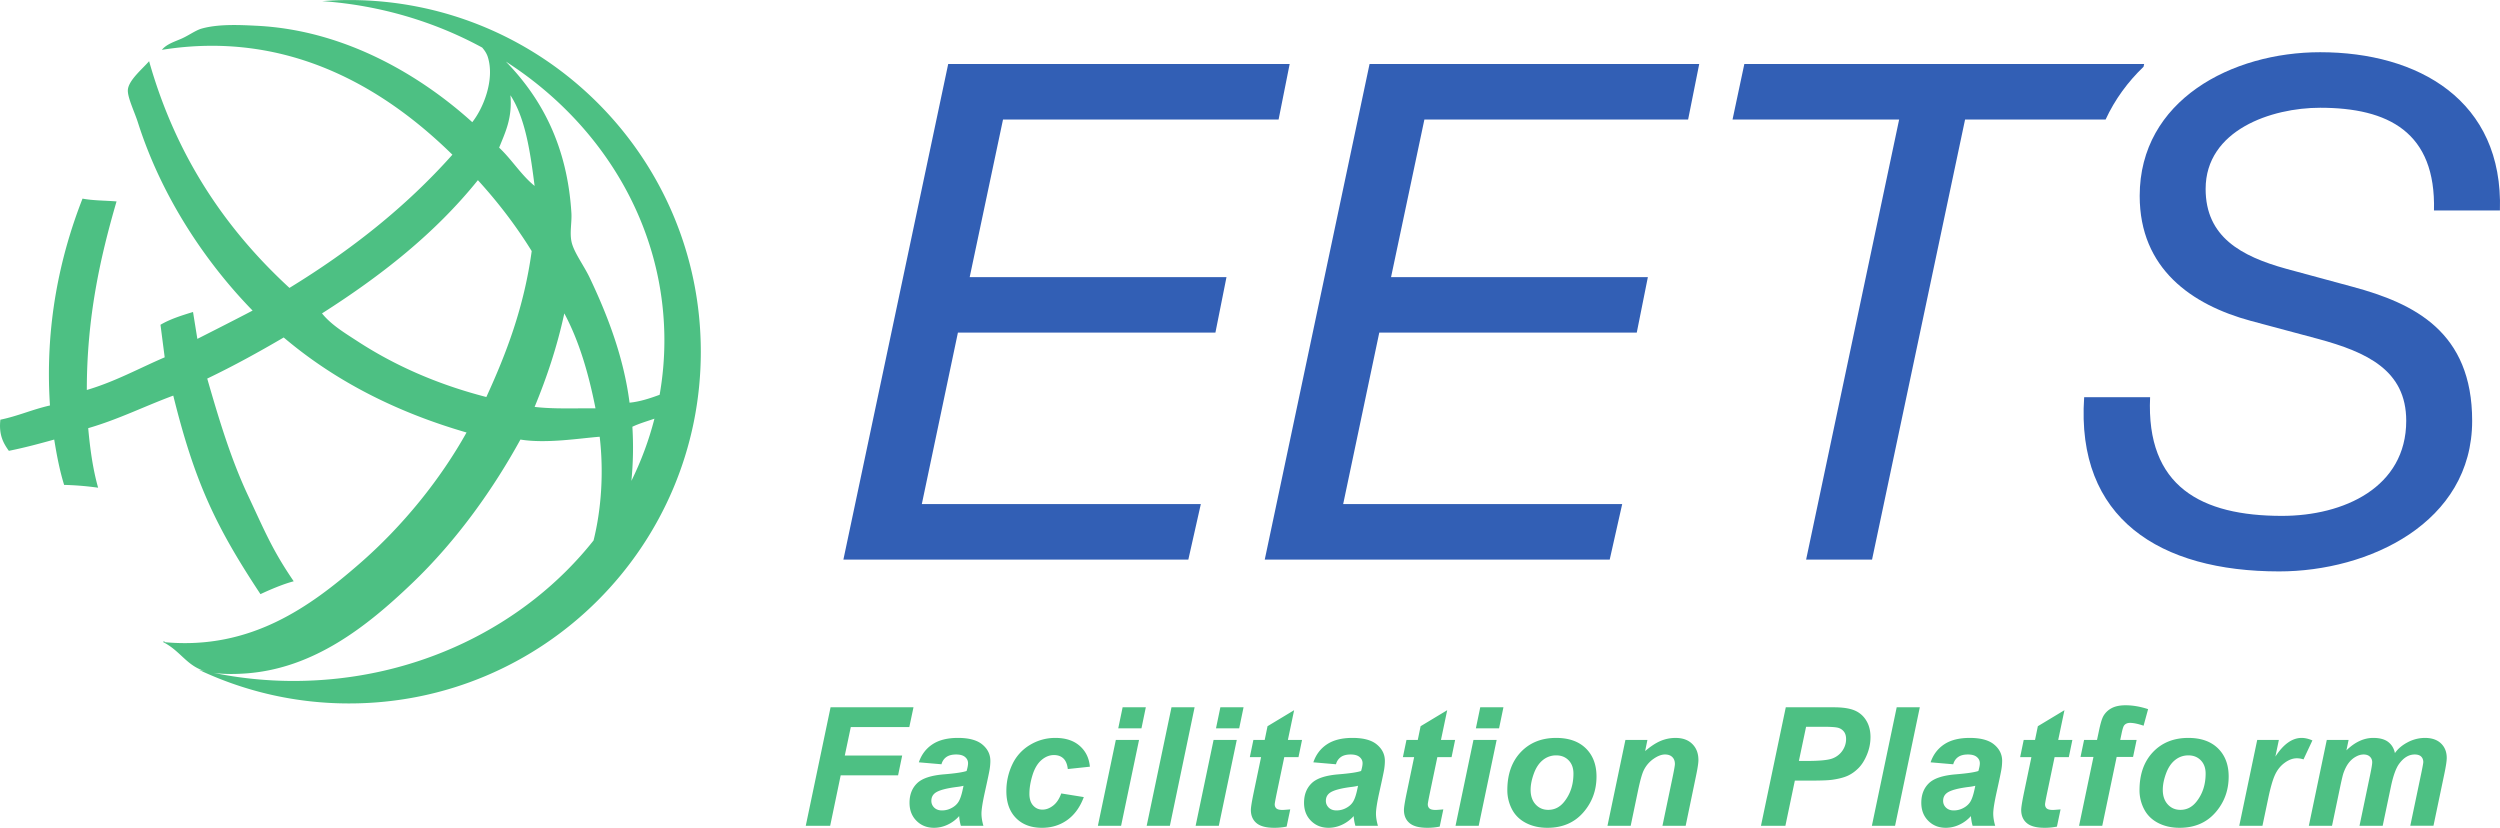
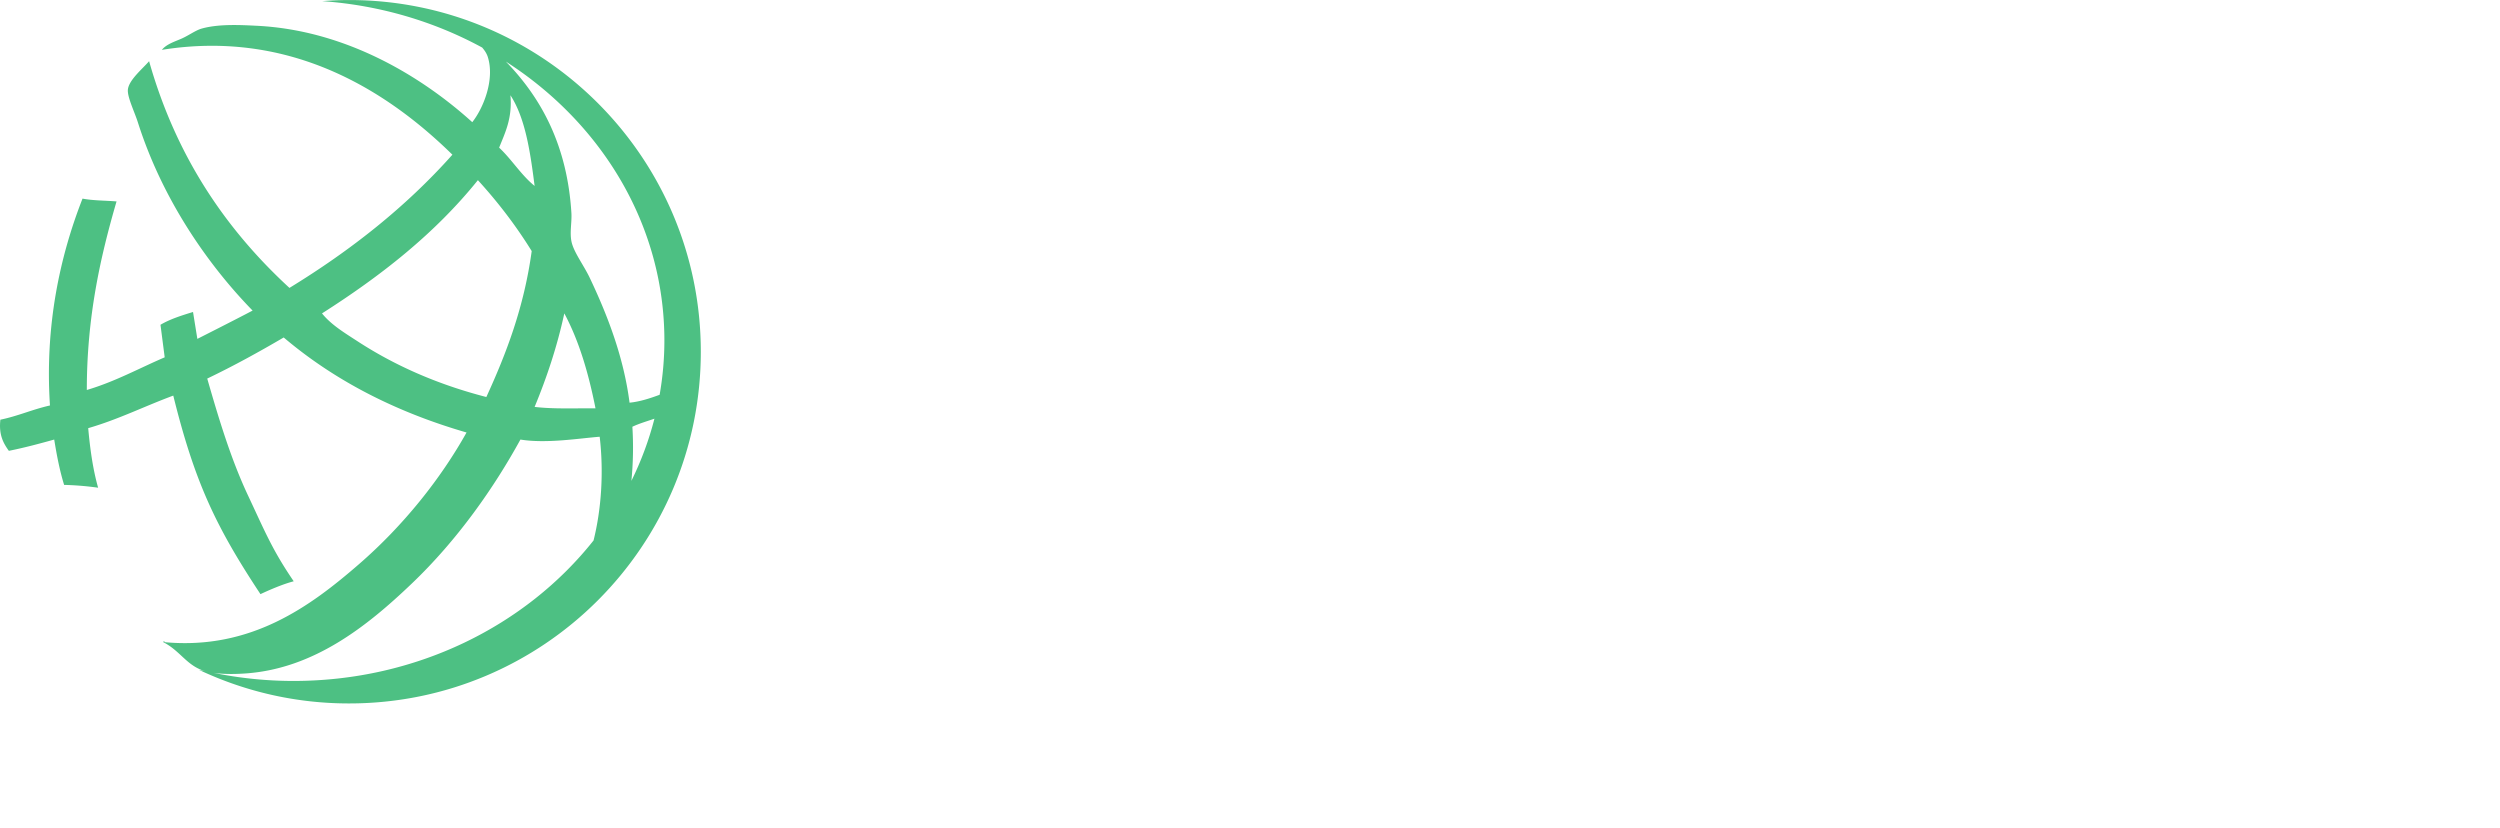
<svg xmlns="http://www.w3.org/2000/svg" viewBox="0 0 331.24 109.68" class="header-logo-svg">
  <path fill="#4dc083" d="M46.254.005c-1.202 0-2.387.058-3.565.146 7.702.548 14.902 2.726 21.2 6.15.296.352.58.738.742 1.243.96 3.04-.629 6.854-2.058 8.642-6.414-5.806-16.484-12.17-28.547-12.772-2.037-.1-5.027-.274-7.316.376-.792.226-1.71.908-2.628 1.315-.918.408-1.995.719-2.635 1.499 17.25-2.76 30.055 5.612 38.494 13.892-6.163 6.924-13.478 12.685-21.59 17.65-8.437-7.766-15.018-17.401-18.596-30.04-.81.954-2.677 2.477-2.81 3.753-.103.966.877 2.956 1.314 4.327C21.497 26.38 27.503 35.03 33.468 41.15c-2.335 1.233-7.32 3.75-7.32 3.75l-.573-3.563c-1.526.465-3.05.946-4.312 1.694l.558 4.313c-3.412 1.462-6.548 3.21-10.318 4.327.003-9.635 1.762-17.51 3.938-24.982-1.503-.125-3.143-.107-4.507-.374-2.963 7.565-5.016 16.779-4.314 27.41-2.304.513-4.231 1.4-6.569 1.882-.233 1.982.388 3.115 1.122 4.128 2.08-.42 4.049-.948 6.01-1.495.34 2.104.732 4.14 1.313 6.008 1.584.041 3.075.169 4.504.372-.676-2.38-1.062-5.07-1.313-7.89 4.024-1.167 7.472-2.911 11.27-4.313 2.84 11.458 5.611 17.32 11.554 26.305 1.231-.578 2.963-1.328 4.404-1.703-2.822-4.141-3.768-6.498-6.01-11.276-2.258-4.78-3.86-10.055-5.448-15.582 3.505-1.68 6.865-3.533 10.133-5.447 6.649 5.635 14.708 9.835 24.225 12.59-3.412 6.105-8.332 12.313-14.262 17.454-6.414 5.568-14.29 11.38-25.731 10.33 0-.103-.15-.215-.185 0 2.195 1.12 3.034 2.983 5.26 3.753.2.07.447.107.671.162-.4-.086-.81-.162-1.212-.255a46.424 46.424 0 0 0 19.899 4.455c25.73 0 46.599-20.862 46.599-46.596 0-25.74-20.869-46.602-46.6-46.602m41.774 45.112c0 2.445-.22 4.846-.63 7.19-1.239.456-2.59.912-3.987 1.047-.774-6.088-2.983-11.726-5.26-16.517-.825-1.736-2.175-3.47-2.444-4.887-.233-1.212.078-2.552 0-3.746-.545-8.802-3.887-15.118-8.679-20.043 12.696 8.155 21 21.66 21 36.956m-4.241 11.425c.9-.43 1.94-.727 2.925-1.07a42.429 42.429 0 0 1-3.055 8.24 44.87 44.87 0 0 0 .13-7.17M67.63 12.618c1.992 3.072 2.629 7.517 3.204 12.018-1.803-1.462-3.018-3.502-4.7-5.073.801-2.016 1.76-3.873 1.496-6.945m7.139 28.906c1.95 3.63 3.213 7.935 4.132 12.578-2.739-.018-5.607.109-8.067-.188 1.59-3.847 2.963-7.906 3.935-12.39m-27.591 3.568c-1.588-1.031-3.33-2.09-4.513-3.568 7.798-4.966 14.957-10.569 20.654-17.653 2.628 2.882 5.027 5.994 7.13 9.397-1.016 7.43-3.348 13.535-6.01 19.336-6.51-1.68-12.218-4.2-17.261-7.512m-8.316 45.132a53.25 53.25 0 0 1-10.557-1.07c1.342.193 2.94.174 4.416.062 8.915-.69 15.9-6.229 21.77-11.83 6.181-5.883 11.022-12.875 14.462-19.146 3.438.562 7.86-.172 10.503-.373.558 4.753.209 9.662-.813 13.743-8.939 11.278-23.426 18.614-39.781 18.614" />
-   <path fill="#325fb5" d="M125.63 8.483h45.245l-1.468 7.358h-36.512l-4.415 20.875h34.025l-1.468 7.355H126.92l-4.783 22.718h36.967l-1.655 7.357h-45.703l13.886-65.663m55.829 0h43.678l-1.472 7.358h-34.942l-4.416 20.875h34.027l-1.472 7.355h-34.116l-4.784 22.718h36.97l-1.655 7.357h-45.706l13.888-65.663m102.549.363.08-.363h-52.973l-1.564 7.358h22.075l-12.325 58.305h8.736l12.325-58.305h18.619c1.233-2.67 2.953-5.003 5.028-6.995m38.481 19.042c.276-10.392-6.068-13.611-15.083-13.611-6.437 0-15.172 2.944-15.172 10.76 0 6.346 4.69 8.92 10.67 10.573l8.828 2.393c8.184 2.208 15.816 5.977 15.816 17.75 0 13.518-13.702 19.956-25.567 19.956-15.816 0-26.945-6.99-25.841-23.082h8.737c-.55 11.863 6.805 15.725 17.472 15.725 8.185 0 16.463-3.768 16.463-12.6 0-6.713-5.242-9.104-11.679-10.85l-8.921-2.39c-7.818-2.119-14.715-6.902-14.715-16.554 0-12.693 12.23-19.039 23.91-19.039 12.967 0 24.28 6.346 23.818 20.969h-8.736" />
-   <path class="header-logo-subtext" fill="#4dc083" d="m110.047 93.711-3.287 15.703h3.234l1.392-6.682h7.605l.544-2.628h-7.604l.794-3.768h7.753l.556-2.625h-10.987m14.693 7.552-2.998-.257c.343-1.014.938-1.808 1.793-2.378.854-.57 1.983-.857 3.39-.857 1.462 0 2.545.294 3.244.886.7.585 1.049 1.307 1.049 2.156 0 .344-.031.708-.09 1.094-.06.385-.274 1.398-.638 3.039-.3 1.359-.45 2.307-.45 2.851 0 .482.085 1.024.256 1.617h-2.985a5.852 5.852 0 0 1-.226-1.286c-.45.5-.967.883-1.553 1.151a4.247 4.247 0 0 1-1.768.401c-.943 0-1.72-.307-2.334-.927-.614-.615-.922-1.409-.922-2.383 0-1.083.339-1.95 1.013-2.601.676-.652 1.88-1.042 3.614-1.178 1.464-.122 2.441-.268 2.935-.44.128-.43.192-.77.192-1.026 0-.33-.131-.604-.395-.825-.264-.222-.658-.334-1.177-.334-.55 0-.986.112-1.303.339-.316.224-.533.544-.647.958m2.923 2.85a6.19 6.19 0 0 1-.738.137c-1.542.185-2.549.459-3.02.815-.337.256-.504.602-.504 1.04 0 .356.128.656.385.906.257.245.597.367 1.019.367.463 0 .9-.112 1.31-.339.412-.224.719-.513.921-.867.204-.354.384-.903.54-1.653l.087-.407m12.949 1.016 2.988.482c-.492 1.328-1.221 2.338-2.185 3.034-.963.69-2.082 1.036-3.352 1.036-1.45 0-2.598-.43-3.448-1.294-.851-.865-1.275-2.055-1.275-3.568a8.17 8.17 0 0 1 .77-3.5 5.913 5.913 0 0 1 2.325-2.599 6.405 6.405 0 0 1 3.406-.948c1.343 0 2.414.352 3.212 1.05.799.698 1.25 1.62 1.351 2.763l-2.924.31c-.072-.633-.267-1.102-.583-1.402-.318-.302-.734-.45-1.249-.45-.593 0-1.145.221-1.66.664-.513.443-.908 1.104-1.183 1.984-.274.883-.413 1.711-.413 2.482 0 .672.165 1.19.493 1.552.327.365.739.547 1.232.547.492 0 .968-.18 1.424-.536.456-.354.814-.89 1.071-1.607m8.131-11.417-.579 2.787h3.076l.577-2.787zm-.9 4.328-2.378 11.375h3.076l2.378-11.375h-3.076m7.376-4.328-3.288 15.703h3.073l3.277-15.703h-3.062m6.476 0-.579 2.787h3.073l.578-2.787zm-.9 4.328-2.378 11.375h3.072l2.378-11.375h-3.072m4.802 2.281.472-2.28h1.499l.375-1.82 3.524-2.123-.827 3.942h1.876l-.472 2.282h-1.884l-.996 4.765c-.177.865-.268 1.357-.268 1.48 0 .234.076.416.227.551.148.13.42.196.812.196.136 0 .474-.024 1.018-.073l-.481 2.281a8.233 8.233 0 0 1-1.628.159c-1.088 0-1.875-.208-2.368-.625-.493-.417-.74-.997-.74-1.742 0-.35.132-1.156.397-2.42l.954-4.572h-1.49m11.416.942-3-.257c.344-1.014.94-1.808 1.794-2.378.854-.57 1.982-.857 3.389-.857 1.465 0 2.547.294 3.244.886.701.585 1.05 1.307 1.05 2.156 0 .344-.031.708-.089 1.094-.06.385-.276 1.398-.64 3.039-.3 1.359-.449 2.307-.449 2.851 0 .482.087 1.024.259 1.617h-2.987a5.837 5.837 0 0 1-.227-1.286c-.45.5-.966.883-1.552 1.151a4.254 4.254 0 0 1-1.769.401c-.943 0-1.72-.307-2.335-.927-.613-.615-.92-1.409-.92-2.383 0-1.083.339-1.95 1.014-2.601.674-.652 1.877-1.042 3.612-1.178 1.464-.122 2.442-.268 2.934-.44.13-.43.194-.77.194-1.026 0-.33-.131-.604-.396-.825-.264-.222-.658-.334-1.178-.334-.549 0-.985.112-1.302.339a1.672 1.672 0 0 0-.646.958m2.922 2.85a6.135 6.135 0 0 1-.739.137c-1.541.185-2.548.459-3.019.815-.336.256-.505.602-.505 1.04 0 .356.13.656.385.906.258.245.598.367 1.02.367.463 0 .899-.112 1.311-.339.412-.224.719-.513.92-.867.205-.354.385-.903.541-1.653l.086-.407m5.942-3.792.474-2.28h1.498l.375-1.82 3.524-2.123-.827 3.942h1.876l-.472 2.282h-1.884l-.996 4.765c-.177.865-.268 1.357-.268 1.48 0 .234.075.416.226.551.149.13.42.196.813.196.135 0 .475-.024 1.017-.073l-.481 2.281a8.213 8.213 0 0 1-1.628.159c-1.088 0-1.873-.208-2.367-.625-.494-.417-.74-.997-.74-1.742 0-.35.131-1.156.398-2.42l.952-4.572h-1.49m10.251-6.61-.579 2.787h3.072l.579-2.787zm-.9 4.328-2.376 11.375h3.07L198.3 98.04h-3.072m4.488 6.65c0-2.106.596-3.786 1.784-5.041 1.19-1.25 2.75-1.878 4.685-1.878 1.678 0 2.991.464 3.934 1.386.941.927 1.412 2.171 1.412 3.734 0 1.841-.591 3.435-1.768 4.776-1.179 1.341-2.755 2.013-4.735 2.013-1.07 0-2.019-.214-2.848-.643-.827-.427-1.444-1.034-1.852-1.818a5.43 5.43 0 0 1-.612-2.529m8.76-2.195c0-.73-.21-1.312-.635-1.753-.425-.437-.974-.658-1.644-.658a2.75 2.75 0 0 0-1.768.617c-.513.411-.913 1.005-1.198 1.789-.286.781-.43 1.5-.43 2.156 0 .815.223 1.461.664 1.94.444.48 1.002.716 1.671.716.843 0 1.55-.359 2.121-1.08.814-1.021 1.219-2.263 1.219-3.727m6.885-4.455h2.915l-.301 1.476c.728-.628 1.41-1.073 2.042-1.344a5.099 5.099 0 0 1 1.998-.4c.934 0 1.67.267 2.209.804.541.534.81 1.245.81 2.13 0 .401-.118 1.156-.354 2.27l-1.337 6.436h-3.075l1.35-6.456c.2-.966.3-1.539.3-1.724 0-.393-.118-.703-.349-.927-.23-.227-.554-.339-.968-.339-.45 0-.95.19-1.5.568a3.935 3.935 0 0 0-1.297 1.5c-.228.443-.484 1.347-.77 2.708l-.974 4.67h-3.076l2.377-11.373m21.196 11.373h-3.236l3.288-15.698h6.383c1.136 0 2.035.133 2.695.4a3.24 3.24 0 0 1 1.568 1.33c.385.616.578 1.353.578 2.21 0 .792-.153 1.562-.46 2.312-.308.75-.682 1.352-1.129 1.8-.445.45-.928.792-1.44 1.023-.515.232-1.208.41-2.077.532-.508.07-1.459.106-2.851.106h-2.067zm1.787-8.589h.997c1.706 0 2.846-.107 3.416-.32a2.778 2.778 0 0 0 1.35-1.029c.326-.471.492-.987.492-1.552 0-.377-.083-.69-.25-.932a1.43 1.43 0 0 0-.708-.531c-.302-.11-.98-.164-2.029-.164h-2.313l-.955 4.528m12.961-7.112-3.289 15.703h3.072l3.279-15.703h-3.062m7.49 7.552-2.999-.257c.343-1.014.943-1.808 1.795-2.378.852-.57 1.982-.857 3.388-.857 1.465 0 2.546.294 3.246.886.699.585 1.051 1.307 1.051 2.156a6.9 6.9 0 0 1-.092 1.094c-.061.385-.272 1.398-.637 3.039-.3 1.359-.451 2.307-.451 2.851 0 .482.087 1.024.259 1.617h-2.991a6.078 6.078 0 0 1-.224-1.286c-.448.5-.967.883-1.555 1.151a4.227 4.227 0 0 1-1.765.401c-.943 0-1.721-.307-2.333-.927-.615-.615-.922-1.409-.922-2.383 0-1.083.338-1.95 1.012-2.601.675-.652 1.88-1.042 3.615-1.178 1.461-.122 2.443-.268 2.935-.44.128-.43.193-.77.193-1.026 0-.33-.133-.604-.399-.825-.262-.222-.656-.334-1.177-.334-.55 0-.984.112-1.301.339-.318.224-.534.544-.648.958m2.924 2.85a6.195 6.195 0 0 1-.74.137c-1.542.185-2.55.459-3.02.815-.335.256-.502.602-.502 1.04 0 .356.128.656.386.906.256.245.594.367 1.016.367.464 0 .901-.112 1.313-.339.41-.224.717-.513.921-.867.203-.354.383-.903.542-1.653l.084-.407m5.942-3.792.472-2.28h1.5l.375-1.82 3.523-2.123-.826 3.942h1.876l-.472 2.282h-1.885l-.995 4.765c-.18.865-.268 1.357-.268 1.48 0 .234.074.416.224.551.151.13.422.196.815.196.136 0 .475-.024 1.016-.073l-.481 2.281a8.174 8.174 0 0 1-1.628.159c-1.086 0-1.875-.208-2.367-.625-.493-.417-.739-.997-.739-1.742 0-.35.132-1.156.396-2.42l.954-4.572h-1.49m15.432-2.281-.47 2.25h-2.174l-1.908 9.122h-3.073l1.907-9.123h-1.714l.471-2.25h1.713l.248-1.166c.199-.959.388-1.604.566-1.94a2.674 2.674 0 0 1 1.089-1.086c.481-.269 1.112-.401 1.89-.401.942 0 1.934.171 2.977.513l-.6 2.195c-.736-.25-1.331-.375-1.787-.375-.35 0-.612.112-.785.333-.112.14-.23.516-.352 1.125l-.17.802h2.172m.383 6.651c0-2.106.596-3.786 1.784-5.041 1.19-1.25 2.75-1.878 4.685-1.878 1.679 0 2.987.464 3.93 1.386.942.927 1.414 2.171 1.414 3.734 0 1.841-.589 3.435-1.766 4.776-1.178 1.341-2.755 2.013-4.734 2.013-1.07 0-2.021-.214-2.849-.643-.827-.427-1.445-1.034-1.852-1.818a5.414 5.414 0 0 1-.612-2.529m8.761-2.195c0-.73-.212-1.312-.638-1.753-.423-.437-.972-.658-1.643-.658-.664 0-1.253.205-1.767.617-.514.411-.913 1.005-1.2 1.789-.286.781-.428 1.5-.428 2.156 0 .815.223 1.461.664 1.94.443.48.999.716 1.671.716.843 0 1.55-.359 2.121-1.08.814-1.021 1.22-2.263 1.22-3.727m6.833-4.455h2.87l-.461 2.205c1.073-1.648 2.232-2.474 3.482-2.474.442 0 .916.112 1.424.333l-1.18 2.516a2.618 2.618 0 0 0-.888-.15c-.526 0-1.066.202-1.609.6-.55.4-.973.933-1.281 1.6-.308.669-.612 1.729-.911 3.177l-.75 3.565h-3.073l2.378-11.373m9.219.001h2.89l-.29 1.38c1.129-1.1 2.314-1.649 3.555-1.649.858 0 1.519.18 1.982.537.465.356.761.849.889 1.476.393-.57.956-1.05 1.692-1.435a4.883 4.883 0 0 1 2.292-.578c.908 0 1.615.245 2.121.73.506.484.762 1.127.762 1.926 0 .394-.102 1.07-.302 2.034l-1.456 6.95h-3.073l1.455-6.95c.18-.87.269-1.362.269-1.476 0-.313-.097-.563-.284-.745-.19-.182-.472-.274-.852-.274-.765 0-1.445.404-2.045 1.211-.436.579-.807 1.605-1.114 3.073l-1.084 5.162h-3.072l1.435-6.875c.164-.792.247-1.305.247-1.542 0-.3-.102-.547-.306-.74-.201-.192-.482-.289-.84-.289-.336 0-.682.1-1.038.3-.359.2-.671.474-.938.825-.268.352-.497.8-.69 1.35-.086.257-.226.838-.419 1.747l-1.092 5.224h-3.072l2.377-11.373" />
</svg>